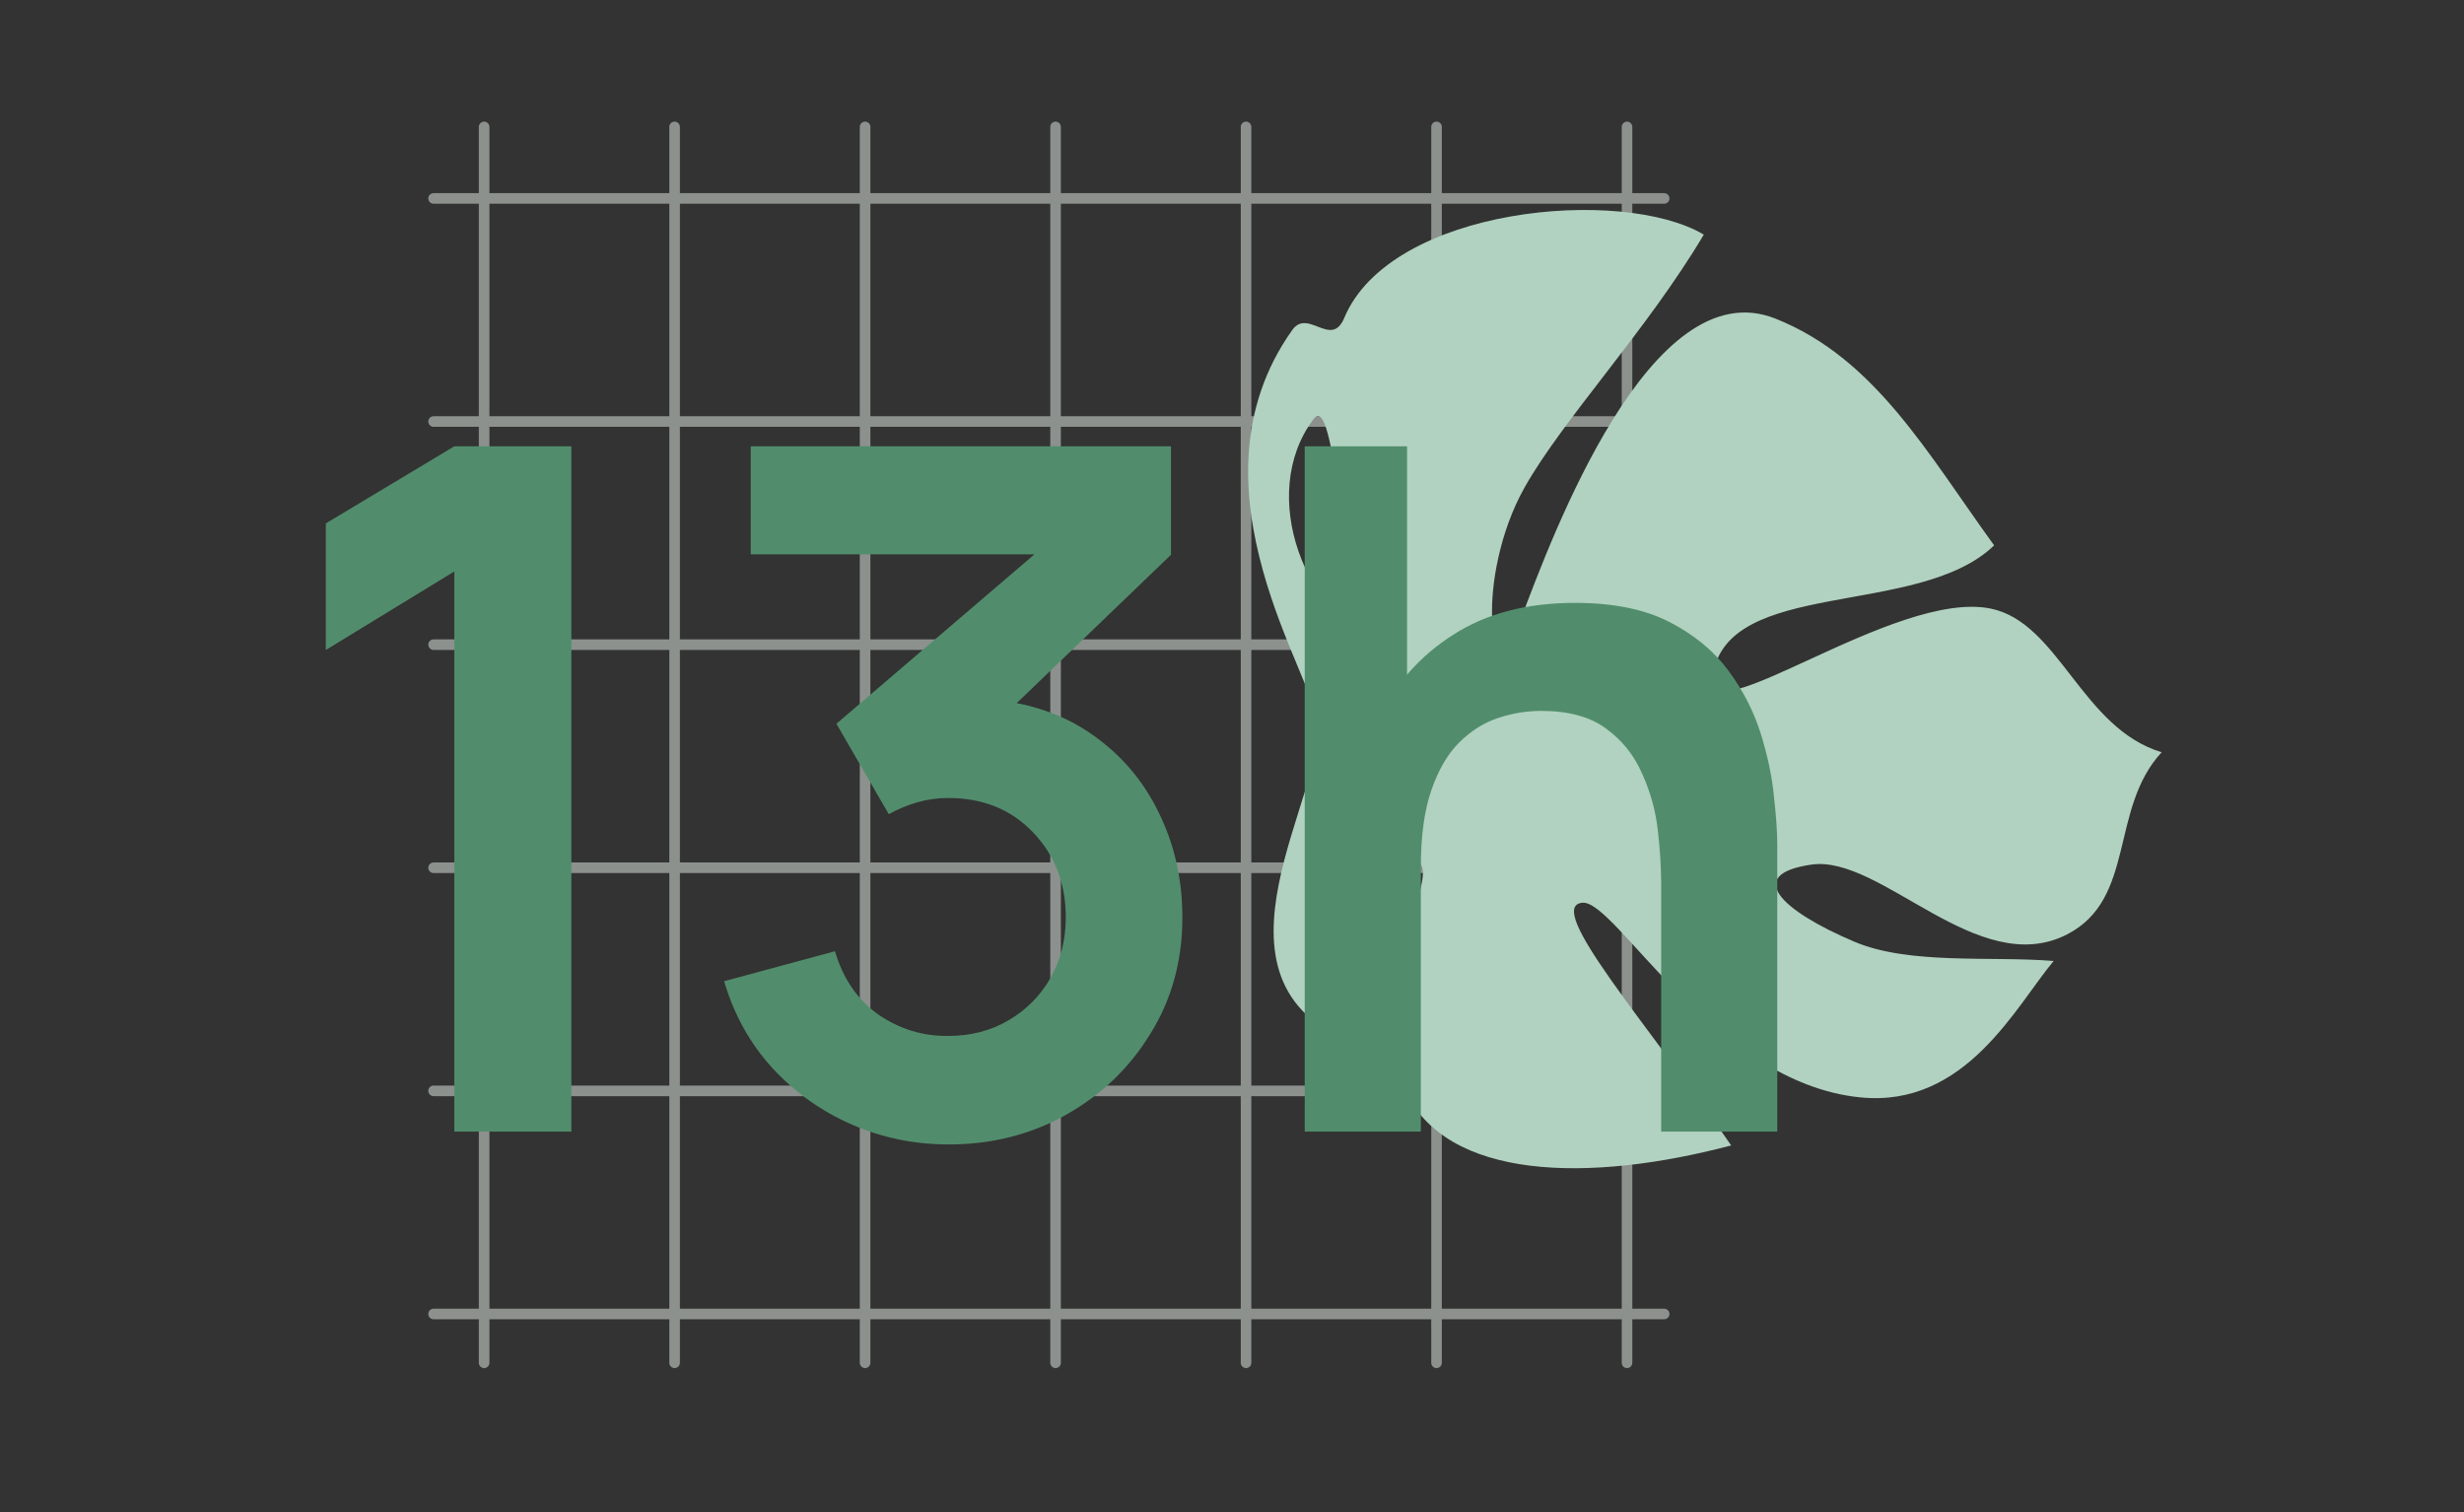
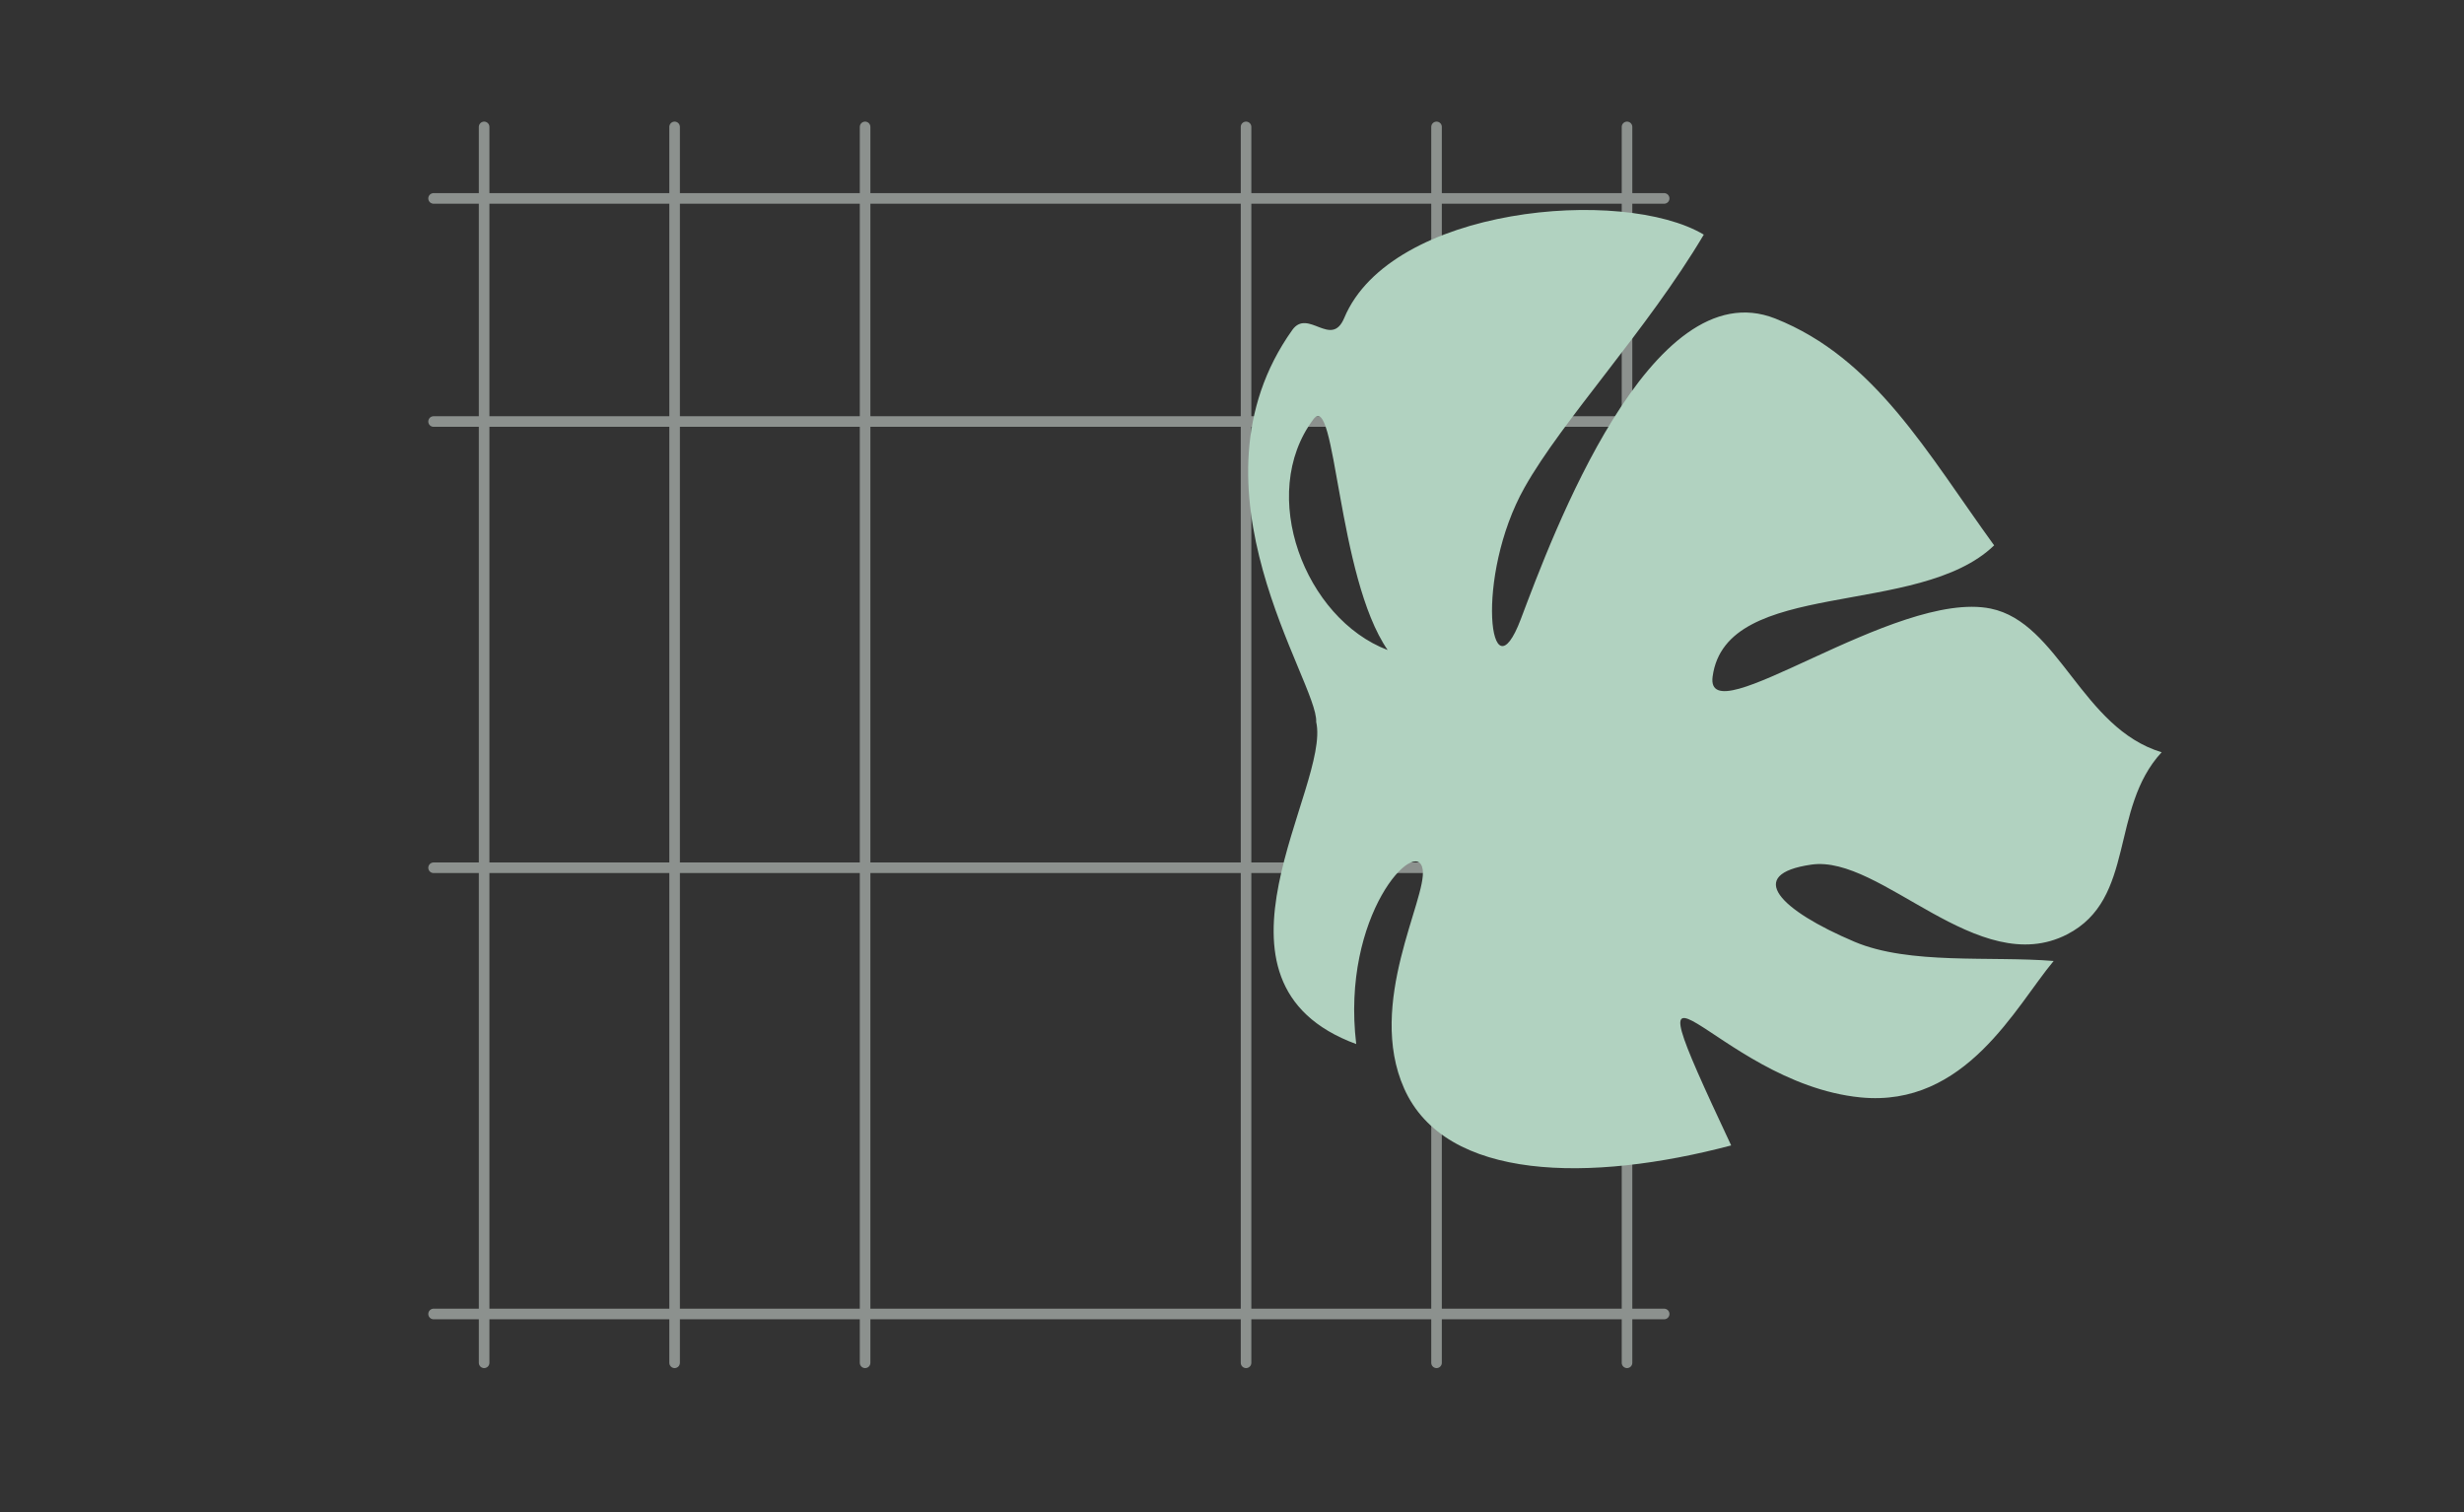
<svg xmlns="http://www.w3.org/2000/svg" width="466" height="286" viewBox="0 0 466 286" fill="none">
  <rect x="0" y="0" width="466" height="286" fill="#333333" stroke="none" />
  <g opacity="0.5">
    <path d="M91.56 24L91.56 257.723" stroke="#E5F0EA" stroke-width="2" stroke-linecap="round" />
    <path d="M127.584 24L127.584 257.723" stroke="#E5F0EA" stroke-width="2" stroke-linecap="round" />
    <path d="M163.609 24L163.609 257.723" stroke="#E5F0EA" stroke-width="2" stroke-linecap="round" />
-     <path d="M199.634 24L199.634 257.723" stroke="#E5F0EA" stroke-width="2" stroke-linecap="round" />
    <path d="M235.658 24L235.658 257.723" stroke="#E5F0EA" stroke-width="2" stroke-linecap="round" />
    <path d="M271.683 24L271.683 257.723" stroke="#E5F0EA" stroke-width="2" stroke-linecap="round" />
    <path d="M307.707 24L307.707 257.723" stroke="#E5F0EA" stroke-width="2" stroke-linecap="round" />
    <path d="M82 248.491L314.732 248.491" stroke="#E5F0EA" stroke-width="2" stroke-linecap="round" />
-     <path d="M82 206.298L314.732 206.298" stroke="#E5F0EA" stroke-width="2" stroke-linecap="round" />
    <path d="M82 164.104L314.732 164.104" stroke="#E5F0EA" stroke-width="2" stroke-linecap="round" />
-     <path d="M82 121.91L314.732 121.91" stroke="#E5F0EA" stroke-width="2" stroke-linecap="round" />
    <path d="M82 79.716L314.732 79.716" stroke="#E5F0EA" stroke-width="2" stroke-linecap="round" />
    <path d="M82 37.523L314.732 37.523" stroke="#E5F0EA" stroke-width="2" stroke-linecap="round" />
  </g>
-   <path d="M248.388 79.299C252.659 73.595 252.853 109.022 262.438 122.927C246.828 117.016 237.738 93.525 248.388 79.299ZM288.332 92.187C295.552 79.358 311.532 62.395 322.228 44.37C306.854 35.214 263.026 39.087 254.227 60.126C251.788 65.956 247.372 58.23 244.396 62.411C223.111 92.302 249.333 128.965 248.922 136.523C251.725 148.792 224.727 185.752 256.493 197.445C253.572 172.962 268.044 157.924 269.061 164.415C269.924 169.923 258.368 189.721 265.558 205.851C273.384 223.41 300.806 223.638 327.405 216.615C311.549 193.497 291.955 171.462 299.246 170.719C305.561 170.078 323.992 204.792 351.886 207.534C371.788 209.49 381.244 190.259 388.396 181.732C376.567 180.761 361.12 182.509 350.703 178.088C336.67 172.13 329.876 165.345 342.569 163.509C355.769 161.598 374.077 185.36 390.935 176.705C404.003 169.994 398.927 152.941 408.818 142.258C393.677 137.702 389.408 117.734 376.483 115.09C358.488 111.408 322.324 139.393 323.899 127.924C326.471 109.177 362.86 116.952 377.137 103.135C364.552 85.791 354.604 67.711 335.749 60.243C312.146 50.893 293.513 101.493 287.621 117.083C281.73 132.674 278.826 109.076 288.334 92.181" fill="#B1D2C0" />
-   <path d="M85.92 214V108.07L61.62 122.92V98.98L85.92 84.4H108.06V214H85.92ZM179.426 216.43C172.946 216.43 166.826 215.17 161.066 212.65C155.306 210.13 150.296 206.56 146.036 201.94C141.836 197.32 138.806 191.86 136.946 185.56L157.916 179.89C159.416 185.05 162.146 189.04 166.106 191.86C170.126 194.62 174.536 195.97 179.336 195.91C183.596 195.91 187.406 194.92 190.766 192.94C194.126 190.96 196.766 188.29 198.686 184.93C200.606 181.51 201.566 177.7 201.566 173.5C201.566 167.08 199.496 161.71 195.356 157.39C191.216 153.07 185.876 150.91 179.336 150.91C177.356 150.91 175.406 151.18 173.486 151.72C171.626 152.26 169.826 153.01 168.086 153.97L158.186 136.87L201.746 99.61L203.636 104.83H141.986V84.4H221.456V104.92L186.446 138.58L186.266 132.19C194.126 132.73 200.816 134.92 206.336 138.76C211.916 142.6 216.176 147.55 219.116 153.61C222.116 159.67 223.616 166.3 223.616 173.5C223.616 181.66 221.606 188.98 217.586 195.46C213.626 201.94 208.286 207.07 201.566 210.85C194.906 214.57 187.526 216.43 179.426 216.43ZM314.166 214V167.2C314.166 164.14 313.956 160.75 313.536 157.03C313.116 153.31 312.126 149.74 310.566 146.32C309.066 142.84 306.786 139.99 303.726 137.77C300.726 135.55 296.646 134.44 291.486 134.44C288.726 134.44 285.996 134.89 283.296 135.79C280.596 136.69 278.136 138.25 275.916 140.47C273.756 142.63 272.016 145.63 270.696 149.47C269.376 153.25 268.716 158.11 268.716 164.05L255.846 158.56C255.846 150.28 257.436 142.78 260.616 136.06C263.856 129.34 268.596 124 274.836 120.04C281.076 116.02 288.756 114.01 297.876 114.01C305.076 114.01 311.016 115.21 315.696 117.61C320.376 120.01 324.096 123.07 326.856 126.79C329.616 130.51 331.656 134.47 332.976 138.67C334.296 142.87 335.136 146.86 335.496 150.64C335.916 154.36 336.126 157.39 336.126 159.73V214H314.166ZM246.756 214V84.4H266.106V152.62H268.716V214H246.756Z" fill="#518D6C" />
+   <path d="M248.388 79.299C252.659 73.595 252.853 109.022 262.438 122.927C246.828 117.016 237.738 93.525 248.388 79.299ZM288.332 92.187C295.552 79.358 311.532 62.395 322.228 44.37C306.854 35.214 263.026 39.087 254.227 60.126C251.788 65.956 247.372 58.23 244.396 62.411C223.111 92.302 249.333 128.965 248.922 136.523C251.725 148.792 224.727 185.752 256.493 197.445C253.572 172.962 268.044 157.924 269.061 164.415C269.924 169.923 258.368 189.721 265.558 205.851C273.384 223.41 300.806 223.638 327.405 216.615C305.561 170.078 323.992 204.792 351.886 207.534C371.788 209.49 381.244 190.259 388.396 181.732C376.567 180.761 361.12 182.509 350.703 178.088C336.67 172.13 329.876 165.345 342.569 163.509C355.769 161.598 374.077 185.36 390.935 176.705C404.003 169.994 398.927 152.941 408.818 142.258C393.677 137.702 389.408 117.734 376.483 115.09C358.488 111.408 322.324 139.393 323.899 127.924C326.471 109.177 362.86 116.952 377.137 103.135C364.552 85.791 354.604 67.711 335.749 60.243C312.146 50.893 293.513 101.493 287.621 117.083C281.73 132.674 278.826 109.076 288.334 92.181" fill="#B1D2C0" />
</svg>